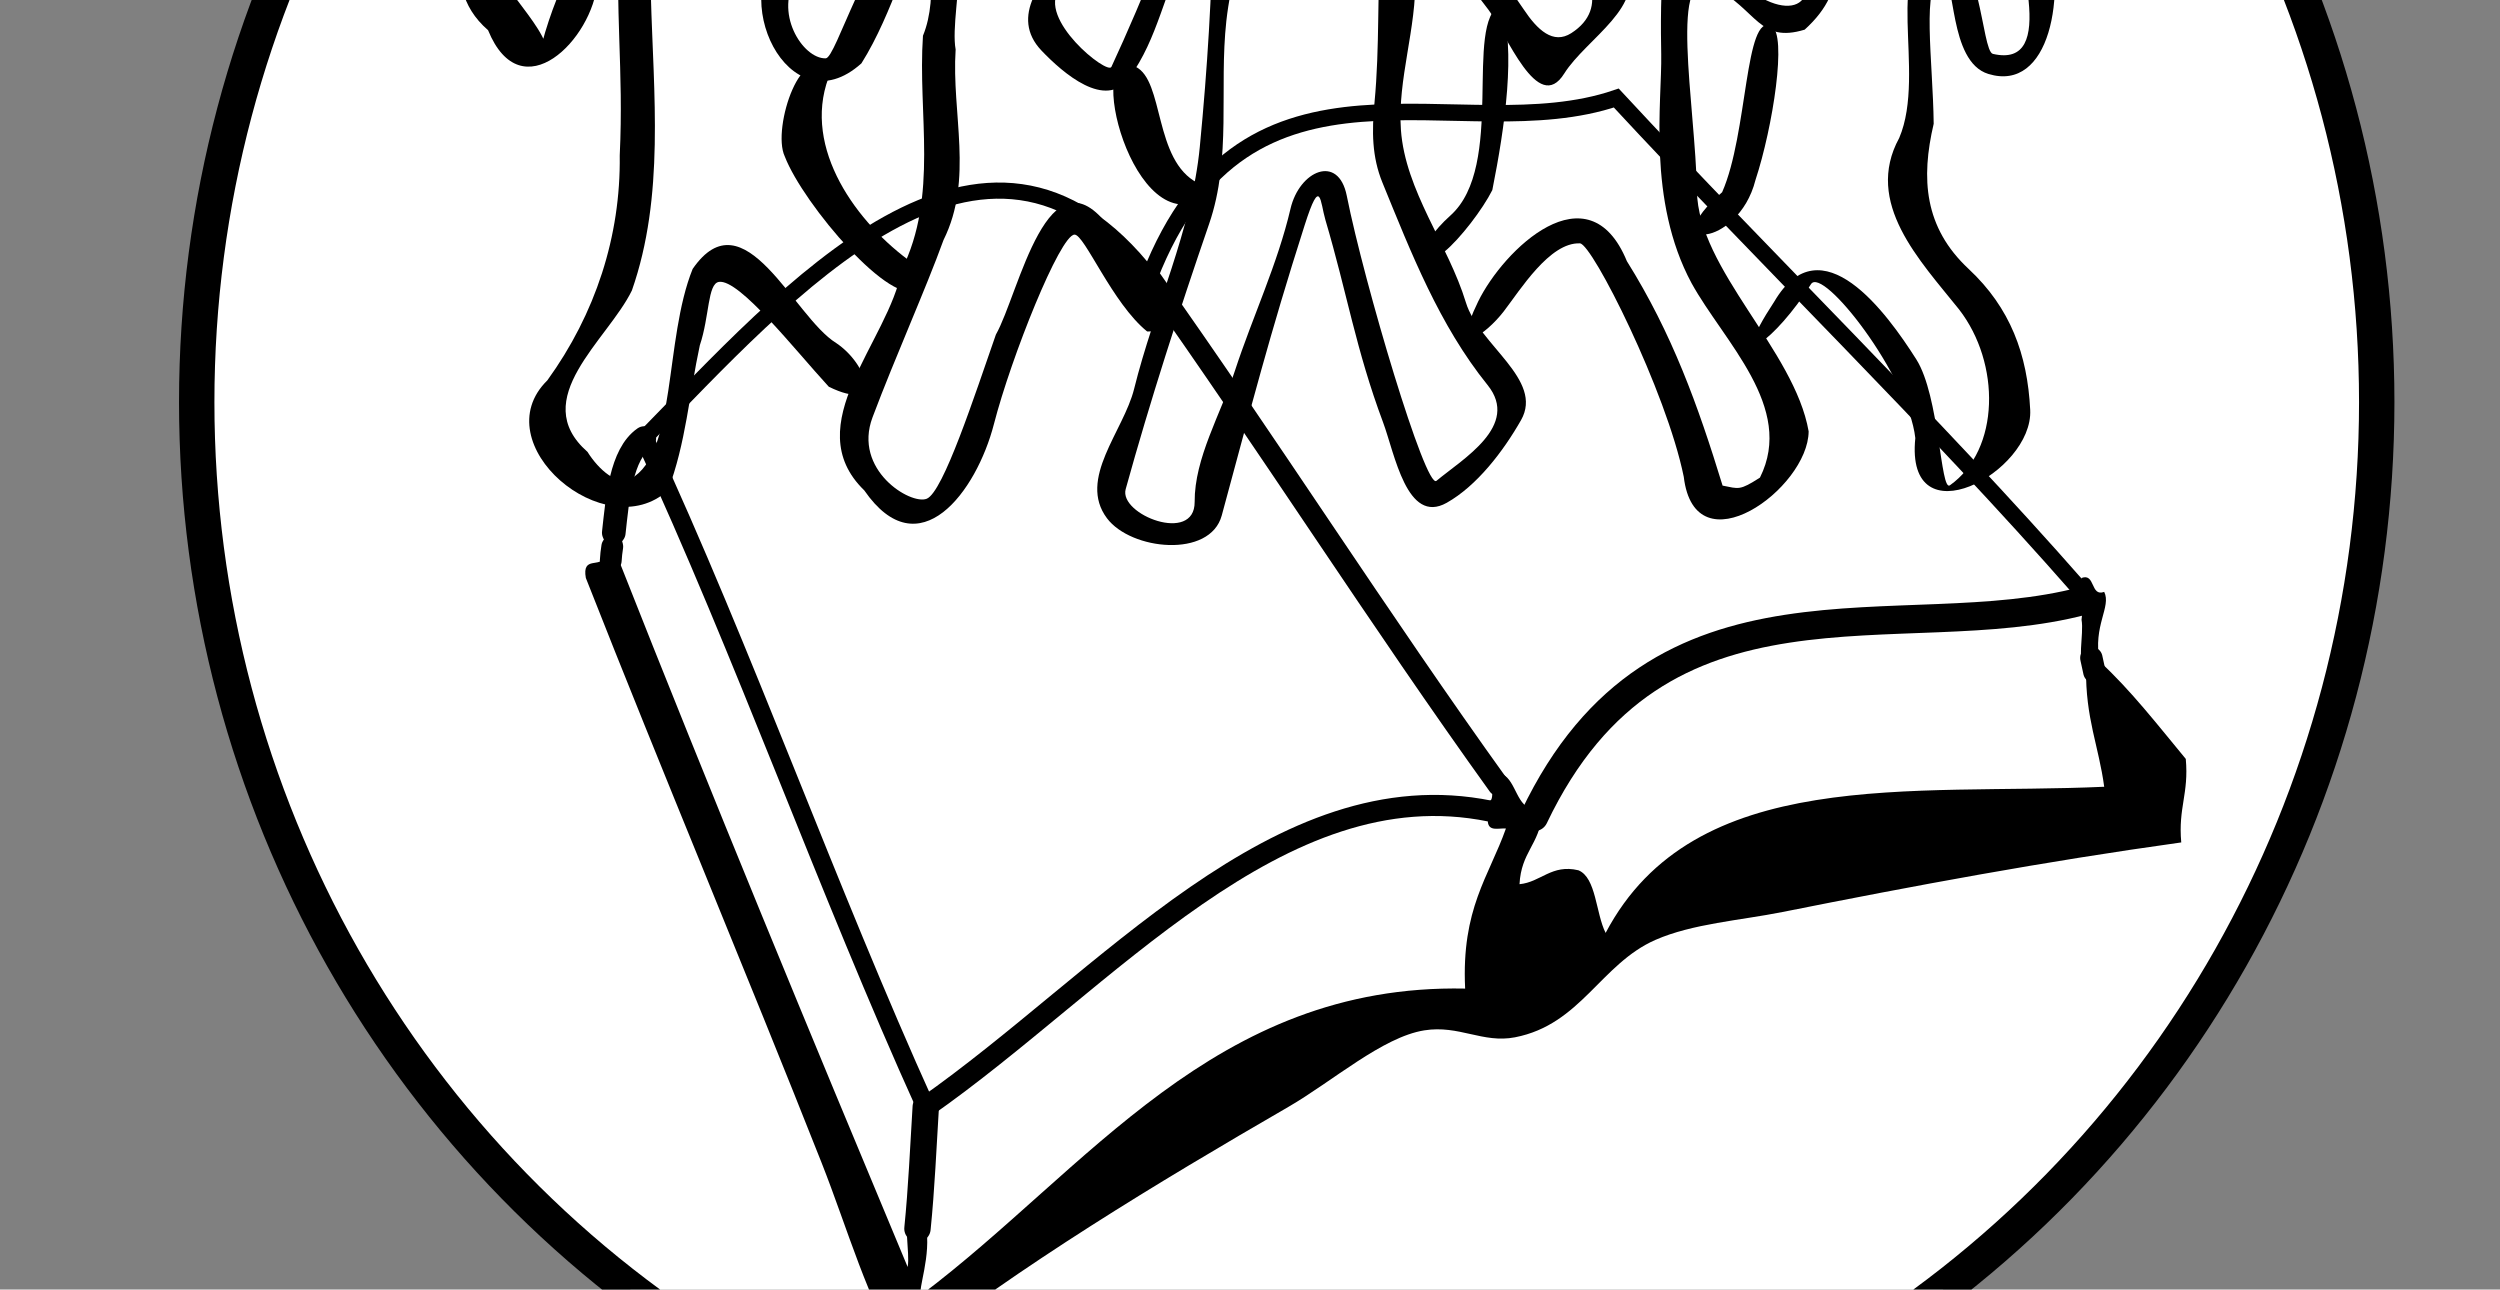
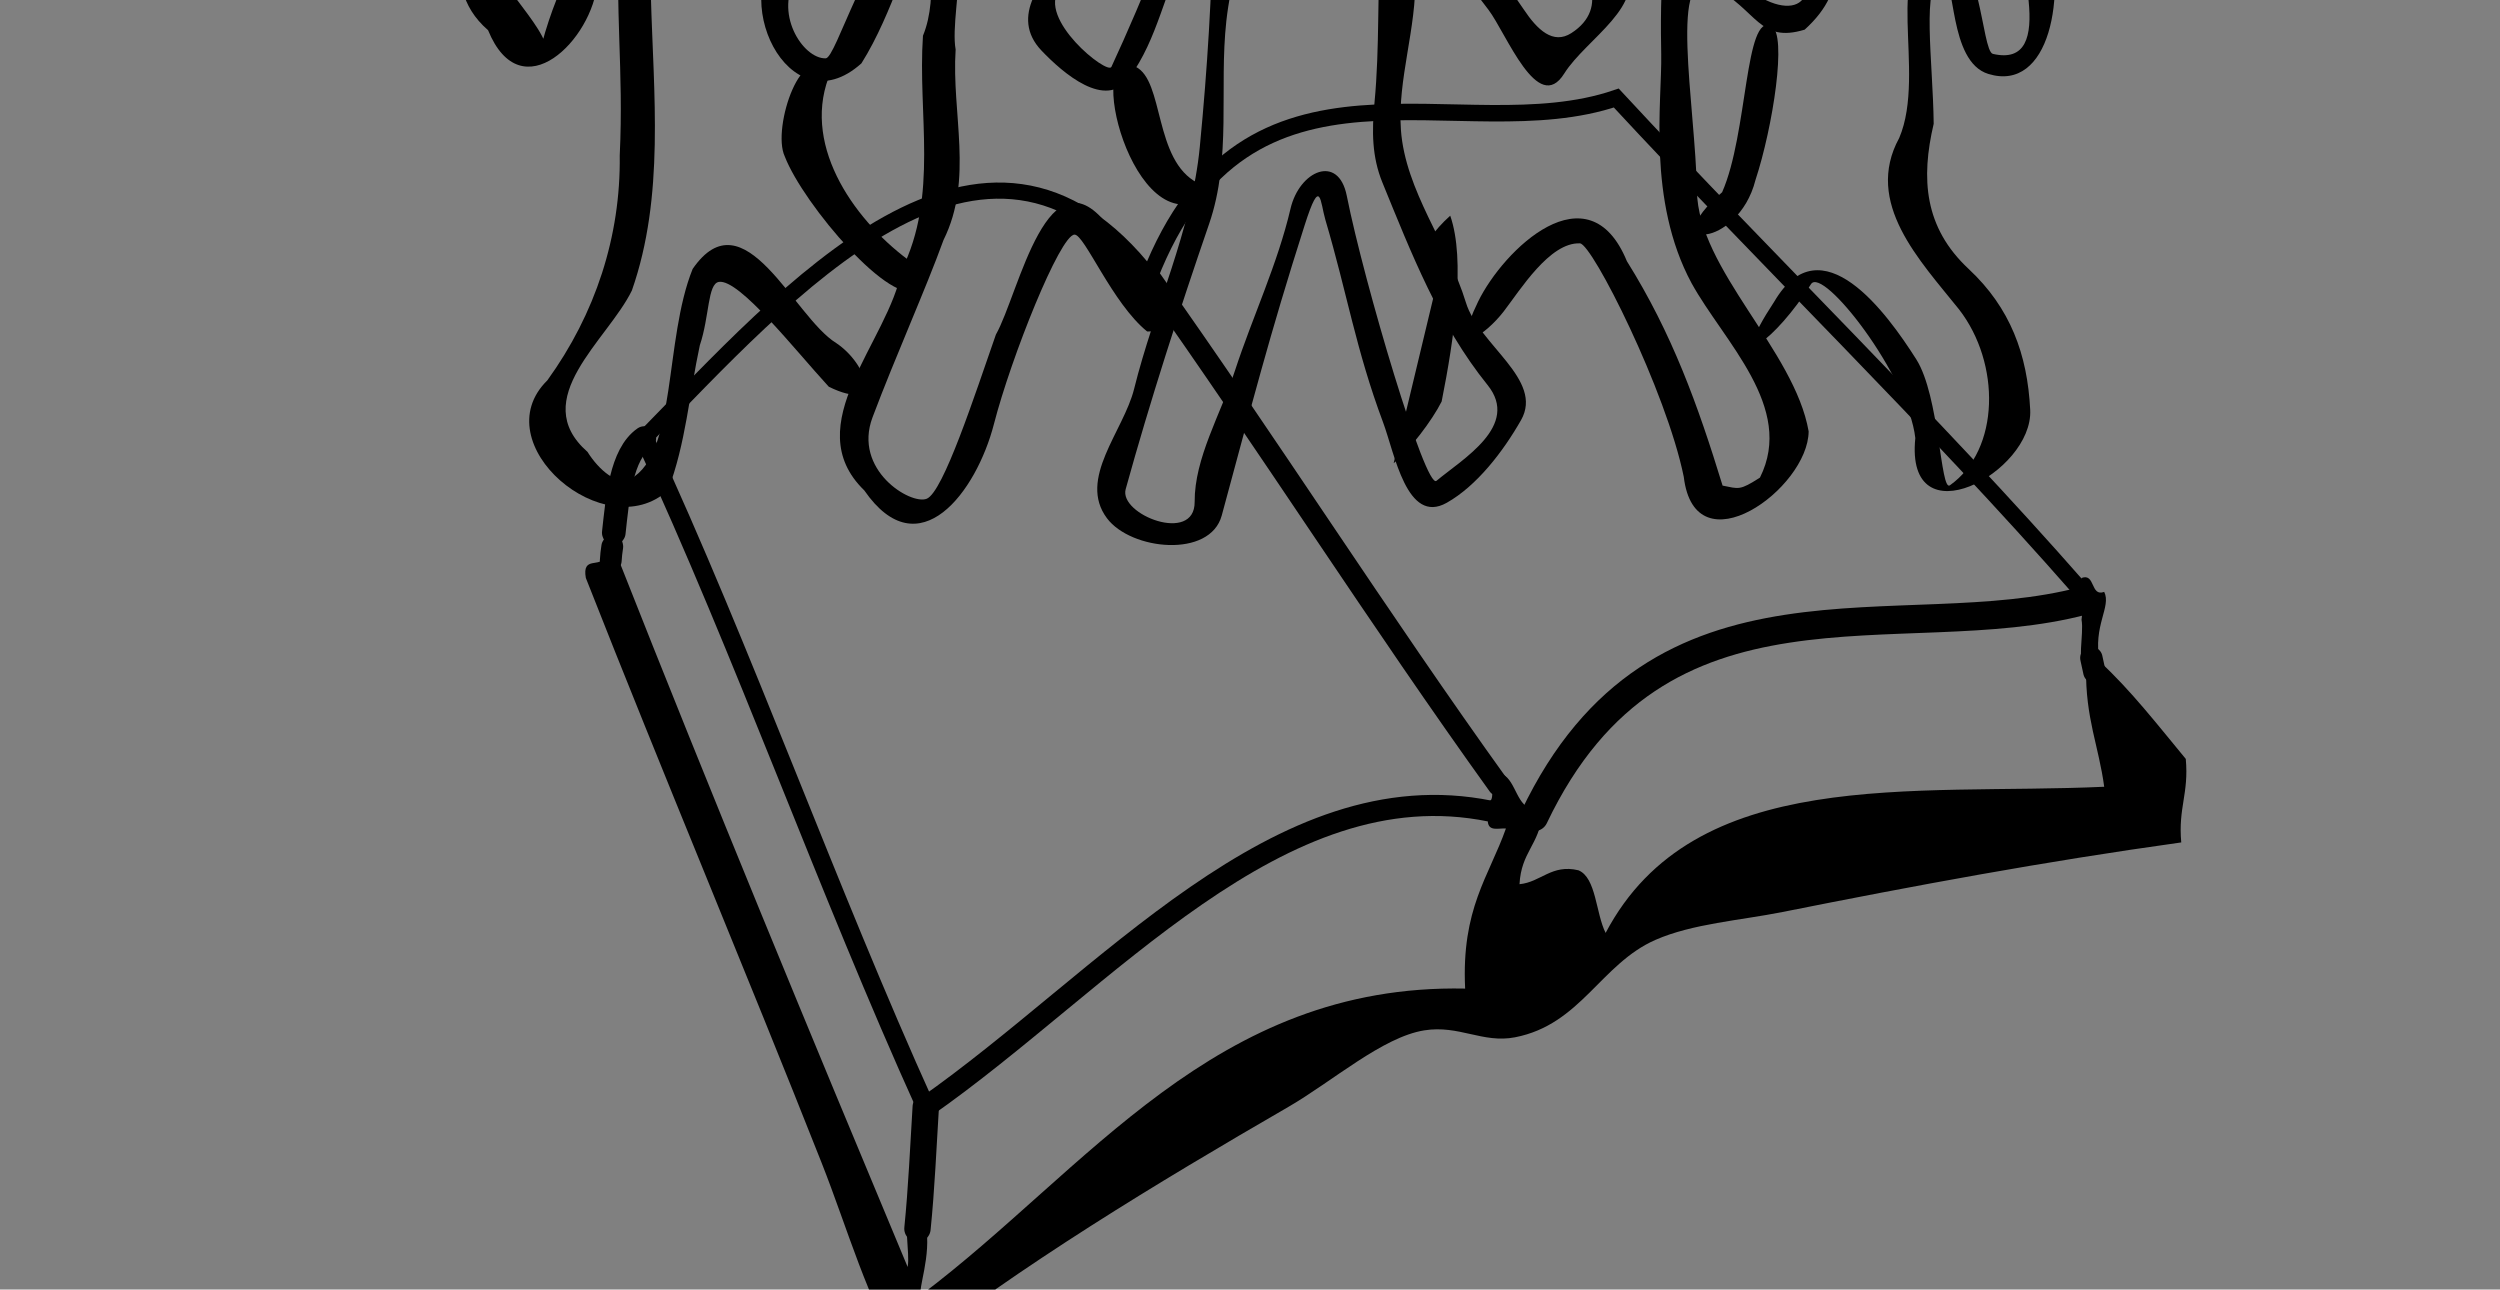
<svg xmlns="http://www.w3.org/2000/svg" xmlns:xlink="http://www.w3.org/1999/xlink" width="353.209" height="182.186">
  <rect width="100%" height="100%" fill="#808080" stroke="none" />
  <title>CLL</title>
  <defs>
    <symbol width="210mm" id="svg_66" height="297mm">
      <g id="svg_45">
        <path fill="#000000" fill-rule="nonzero" stroke-width="3pt" id="svg_65" d="m346.628,102.403c-10.463,3.334 9.929,-5.843 2.741,-1.554c-7.825,5.463 -11.576,14.954 -13.512,23.959c-2.24,12.123 0.888,24.983 11.197,32.428c5.55,3.451 12.086,3.789 18.3,2.129c1.665,-0.445 6.44,-2.438 4.879,-1.708c-13.348,6.242 -5.111,2.221 -3.554,1.345c2.087,-1.173 2.603,-1.592 4.578,-2.948c9.91,-7.438 17.256,-18.457 16.973,-31.149c-0.943,-11.739 -9.312,-20.326 -19.318,-25.525c-3.824,-1.912 -7.938,-2.976 -12.2,-3.13l8.306,-4.843c4.275,0.372 8.38,1.591 12.18,3.607c10.135,5.562 18.635,14.43 19.677,26.442c0.401,12.931 -6.808,24.248 -16.77,32.044c-11.477,8.212 -27.956,16.197 -41.354,7.957c-10.351,-7.87 -13.684,-20.935 -11.55,-33.425c1.812,-9.084 5.331,-18.573 12.801,-24.518c4.488,-3.121 9.811,-5.76 15.301,-6.242l-8.676,5.131z" />
        <path fill="#000000" fill-rule="nonzero" stroke-width="3pt" id="svg_64" d="m338.35,162.706c-7.98,2.909 -21.482,-2.792 -21.45,11.489c0.029,13.009 -9.674,25.542 -16.578,37.087c-6.496,10.864 -16.531,19.217 -23.957,29.367c-6.832,9.337 14.321,27.122 15.488,24.471c4.545,-10.32 10.142,-23.732 14.42,-35.963c2.87,-8.207 18.946,-31.932 22.586,-15.126c2.524,11.653 -1.446,24.803 -2.684,36.733c-2.196,21.159 1.639,42.949 -5.142,63.667c-8.996,27.487 -17.643,55.629 -24.918,83.264c-2.104,7.991 20.666,17.333 20.6,4.019c-0.068,-13.796 7.77,-27.498 12.017,-41.146c5.302,-17.039 12.751,-33.512 16.615,-50.906c2.656,-11.956 14.298,-17.31 16.805,-4.07c5.213,27.538 23.564,92.334 26.788,89.5c7.746,-6.809 25.077,-17.3 15.27,-30.079c-14.436,-18.811 -22.815,-41.468 -31.395,-63.526c-3.171,-8.151 -3.189,-16.135 -2.38,-25.141c1.589,-17.697 0.786,-34.462 1.798,-52.527c0.784,-13.991 10.276,-25.417 18.95,-11.048c7.188,11.908 16.419,22.594 23.813,34.292c4.103,6.491 8.808,11.113 14.215,7.474c11.757,-7.913 5.105,-21.235 -4.772,-28.907c-15.037,-11.679 -27.212,-29.244 -30.247,-48.984c-2.39,-15.549 -30.005,-10.191 -29.988,-13.939c0.019,-4.187 24.443,-8.567 32.401,0.349c9.886,11.076 10.257,27.303 19.316,39.566c8.502,11.509 22.352,18.063 29.076,30.041c7.324,13.045 -11.375,23.606 -17.882,34.548c-7.907,13.297 -17.267,-12.538 -22.628,-19.996c-9.757,-13.573 -22.49,-30.998 -21.894,-10.473c0.47,16.183 -5.341,32.263 -4.268,48.143c1.297,19.191 14.098,35.902 19.419,54.251c3.848,13.27 23.341,24.193 16.459,36.901c-5.346,9.871 -13.213,20.637 -22.199,25.955c-11.9,7.043 -15.544,-15.513 -19.006,-25.247c-8.163,-22.955 -10.718,-40.455 -17.229,-63.577c-1.574,-5.59 -1.392,-14.15 -6.182,1.61c-10.63,34.977 -15.704,56.058 -24.783,91.203c-3.484,13.484 -27.098,10.936 -34.279,0.865c-8.828,-12.38 4.981,-27.35 8.108,-40.628c5.965,-25.333 17.231,-49.919 19.614,-75.924c2.366,-25.813 3.546,-47.178 4.029,-71.689c0.103,-5.198 -5.272,3.241 -6.941,6.767c-8.035,16.973 -9.418,30.499 -18.166,43.225c-6.988,10.166 -19.786,-1.51 -26.204,-8.589c-9.616,-10.606 0.121,-23.066 8.316,-30.607c17.033,-15.674 22.567,-39.588 30.162,-60.635c4.494,-12.454 25.585,-12.466 34.214,-9.149c1.523,0.586 -3.39,2.392 -5.304,3.09z" />
        <path fill="#000000" fill-rule="nonzero" stroke-width="3pt" id="svg_63" d="m266.502,106.342c-3.737,-2.244 -18.121,3.245 -6.763,-1.054c-23.07,8.06 -25.299,49.212 2.574,53.185c27.874,3.973 39.968,-40.363 13.273,-51.564c-18.873,-15.185 16.01,-8.889 23.482,8.547c7.472,17.436 -5.115,43.372 -29.276,47.237c-24.077,3.865 -48.193,-17.097 -34.839,-39.329c4.061,-13.402 32.344,-27.711 37.714,-20.429l-6.165,3.406l0,0z" />
        <path fill="#000000" fill-rule="nonzero" stroke-width="3pt" id="svg_62" d="m282.099,156.958c8.482,6.698 39.635,-3.22 33.149,12.802c-11.61,-4.695 -36.772,-1.255 -40.145,-10.314c2.192,-1.201 4.659,-1.674 6.996,-2.488z" />
        <path fill="#000000" fill-rule="nonzero" stroke-width="3pt" id="svg_61" d="m243.648,162.509c-17.629,2.133 -28.874,49.654 -45.544,73.995c-7.398,11.32 1.484,26.139 8.412,25.941c3.119,-0.089 11.871,-34.356 27.306,-48.396c20.873,-4.325 9.272,32.889 11.499,45.609c-1.25,20.103 5.425,40.685 -3.617,59.822c-5.306,15.409 -14.432,36.748 -21.199,55.652c-5.921,16.539 11.373,27.604 16.178,25.583c4.951,-2.082 14.355,-32.565 20.661,-51.536c6.916,-12.781 15.494,-59.898 34.035,-33.501c5.733,8.162 31.38,32.796 11.151,32.521c-10.428,-8.843 -18.736,-30.559 -21.714,-30.414c-4.34,0.211 -18.885,38.399 -24.064,59.51c-5.179,21.111 -22.377,45.667 -38.717,20.796c-20.108,-20.503 7.411,-46.861 11.147,-69.163c11.083,-23.417 4.767,-48.938 6.38,-73.58c4.978,-12.61 1.221,-31.272 -0.904,-30.547c-2.638,0.9 -7.93,23.321 -17.478,39.215c-21.867,20.673 -40.765,-22.057 -22.684,-37.69c14.25,-19.321 16.956,-44.633 31.972,-63.311c1.761,-8.964 42.426,-10.945 17.18,-0.506z" />
        <path fill="#000000" fill-rule="nonzero" stroke-width="3pt" id="svg_60" d="m320.01,305.941c-21.606,15.368 -37,-48.88 -20.96,-40.869c8.633,4.312 5.358,29.395 18.61,36.527c4.691,9.903 0.741,3.615 -0.39,5.427l2.74,-1.085l0,0z" />
        <path fill="#000000" fill-rule="nonzero" stroke-width="3pt" id="svg_59" d="m289.26,217.991c-18.952,-9.369 2.844,-45.26 15.334,-22.012c-5.085,21.712 -7.338,0.031 -10.665,1.595c-6.704,13.119 7.745,26.554 -4.668,20.417z" />
-         <path fill="#000000" fill-rule="nonzero" stroke-width="3pt" id="svg_58" d="m443.514,115.576c-4.707,-2.078 -21.573,1.91 -4.552,-3.946c-24.219,7.322 -26.411,50.088 0.72,54.347c21.24,2.635 33.729,-26.543 17.995,-42.711c-17.815,-15.806 28.141,-2.666 17.707,13.532c0.097,27.66 -38.147,46.867 -58.801,26.795c-21.261,-21.772 6.472,-60.081 33.517,-54.297c6.829,3.156 -4.275,6.012 -6.584,6.278z" />
        <path fill="#000000" fill-rule="nonzero" stroke-width="3pt" id="svg_57" d="m422.374,162.028c3.23,6.58 -23.231,12.788 -25.508,7.013c-2.306,-5.848 22.312,-13.524 25.508,-7.013z" />
        <path fill="#000000" fill-rule="nonzero" stroke-width="3pt" id="svg_56" d="m498.628,206.084c11.462,20.559 14.09,34.189 0.301,47.353c-13.619,4.373 -14.168,-6.171 -27,-13.25c-14.048,-8.399 -5.592,37.096 -5.185,63.917c0.374,24.606 29.159,49.986 33.37,75.455c-0.131,18.006 -33.975,43.692 -37.302,14.261c-5.197,-26.841 -27.323,-73.121 -31.003,-73.287c-9.052,-0.409 -17.873,14.684 -22.795,21.394c-5.325,7.259 -16.274,15.527 -7.626,-3.11c7.568,-16.31 32.91,-42.154 44.431,-12.694c13.53,22.745 21.204,45.132 28.589,70.468c4.913,1.008 5.019,1.626 11.161,-2.516c10.528,-22.063 -10.781,-42.669 -20.401,-60.991c-13.369,-26.048 -8.819,-57.302 -9.088,-71.932c-0.265,-14.38 -0.628,-58.035 10.636,-38.992c15.115,25.553 32.837,29.181 32.957,17.221c0.109,-10.865 -6.959,-40.347 -23.995,-57.4c-3.462,-8.901 -31.775,-20.207 -12.682,-19.888c4.932,0.532 30.385,25.301 35.633,43.99z" />
-         <path fill="#000000" fill-rule="nonzero" stroke-width="3pt" id="svg_55" d="m391.296,323.174c-12.72,10.942 -7.717,-2.474 1.759,-11.328c16.745,-15.644 3.838,-60.377 15.136,-66.376c4.615,13.894 1.179,38.632 -2.562,58.333c-2.823,5.949 -9.631,15.326 -14.334,19.371z" />
+         <path fill="#000000" fill-rule="nonzero" stroke-width="3pt" id="svg_55" d="m391.296,323.174c-12.72,10.942 -7.717,-2.474 1.759,-11.328c4.615,13.894 1.179,38.632 -2.562,58.333c-2.823,5.949 -9.631,15.326 -14.334,19.371z" />
        <path fill="#000000" fill-rule="nonzero" stroke-width="3pt" id="svg_54" d="m519.824,139.205c-26.746,-15.69 -38.91,28.181 -12.285,36.669c22.447,2.634 23.398,0.239 27.777,-2.691c19.058,-13.397 -5.383,-39.898 -5.023,-39.898c27.779,-4.668 31.59,37.967 5.105,43.319c-16.946,9.304 -43.629,9.128 -53.103,-10.491c-12.298,-25.747 38.63,-45.545 43.586,-29.082l-3.716,1.063l-2.341,1.111l0,0z" />
        <path fill="#000000" fill-rule="nonzero" stroke-width="3pt" id="svg_53" d="m531.532,176.55c24.755,2.569 33.705,23.114 39.517,43.493c6.482,22.725 1.016,53.167 -17.245,47.304c-12.134,-3.895 -9.534,-30.85 -13.881,-30.08c-6.275,1.113 -2.652,26.125 -2.459,45.727c-3.846,17.221 -2.85,32.54 10.441,45.573c12.468,12.226 17.562,26.845 18.388,44.249c0.935,19.705 -37.474,41.266 -34.317,8.85c-2.116,-19.706 -27.716,-54.145 -31.169,-48.314c-10.375,17.524 -25.789,29.22 -10.947,5.443c13.979,-24.894 33.658,3.647 42.41,18.161c6.967,11.553 7.185,41.667 10.037,39.541c15.035,-11.204 15.188,-38.338 2.729,-55.231c-11.667,-15.34 -28.471,-33.439 -17.868,-53.826c8.441,-20.758 -5.899,-56.535 12.346,-59.579c12.025,-2.006 12.178,32.338 15.63,33.183c19.719,4.828 7.562,-31.682 3.552,-52.726c-3.568,-18.719 -36.674,-20.906 -33.512,-28.895l6.347,-2.875z" />
        <path fill="#000000" fill-rule="nonzero" stroke-width="3pt" id="svg_52" d="m484.221,300.683c-5.227,21.75 -30.468,22.332 -9.95,3.801c7.737,-18.403 6.713,-56.467 14.726,-52.211c4.791,2.55 0.413,31.859 -4.776,48.41z" />
        <path fill="#000000" fill-rule="nonzero" stroke-width="3pt" id="svg_51" d="m174.05,109.288c-18.003,16.025 -6.577,54.38 19.543,51.421c10.538,-2.55 -4.507,3.039 7.127,-3.241c20.028,-18.568 -4.786,-54.295 -29.419,-46.576c4.03,-3.455 -7.748,-1.195 8.661,-5.643c25.227,-7.098 50.908,27.118 32.239,47.673c-13.756,16.788 -46.452,18.76 -55.502,-3.882c-8.302,-18.226 6.032,-41.156 23.959,-46.781c8.558,-1.042 6.305,0.495 -6.609,7.028z" />
        <path fill="#000000" fill-rule="nonzero" stroke-width="3pt" id="svg_50" d="m203.452,157.283c8.939,-0.377 38.235,8.633 17.397,11.579c-5.39,-0.721 -37.84,-3.176 -17.397,-11.579z" />
        <path fill="#000000" fill-rule="nonzero" stroke-width="3pt" id="svg_49" d="m173.638,157.346c-7.675,17.611 -34.658,-3.3 -33.74,11.494c-8.181,22.381 -34.283,40.117 -32.016,64.629c2.802,8.865 23.015,27.294 12.39,31.212c3.379,-18.507 12.335,-38.181 23.278,-54.192c18.242,-14.152 9.375,22.808 10.741,32.342c0.782,30.823 4.19,62.872 -5.671,92.49c-7.195,15.566 -31.25,34.075 -13.268,50.676c3.43,5.748 9.03,10.708 12.894,8.47c13.811,-7.997 9.979,-43.697 18.519,-65.901c15.438,-23.531 30.192,15.07 42.865,23.253c9.449,6.643 14.106,22.111 -2.19,13.734c-10.086,-11.516 -26.748,-33.913 -32.829,-32.918c-3.401,0.556 -2.796,10.839 -5.702,19.904c-3.128,15.187 -4.178,30.888 -9.531,45.551c-18.62,17.895 -55.208,-14.711 -36.027,-34.526c14.379,-20.888 21.956,-45.278 21.634,-70.616c1.242,-27.459 -1.604,-44.998 0.091,-72.449c18.441,-8.527 -9.93,9.275 -6.764,18.177c-1.377,17.728 -22.711,40.514 -32.656,14.934c-16.533,-15.039 -5.089,-38.206 5.936,-52.846c13.424,-15.427 19.446,-51.451 46.969,-42.558c4.322,2.964 11.551,0.636 15.077,-0.863z" />
        <path fill="#000000" fill-rule="nonzero" stroke-width="3pt" id="svg_48" d="m234.04,334.787c-7.323,6.667 -34.193,-26.398 -39.752,-41.539c-4.056,-8.991 5.763,-38.724 13.045,-24.671c-7.785,22.217 8.46,45.718 25.297,58.266c2.085,1.554 3.184,6.329 1.41,7.944z" />
        <path fill="#000000" fill-rule="nonzero" stroke-width="3pt" id="svg_47" d="m196.478,227.339c-7.449,-9.568 2.264,-41.523 14.316,-26.616c-4.807,9.981 0.732,26.947 -14.316,26.616z" />
        <path fill="#000000" fill-rule="nonzero" stroke-width="3pt" id="svg_46" d="m494.522,174.968c3.23,6.58 -12.686,11.768 -14.963,5.992c-2.306,-5.848 11.766,-12.504 14.963,-5.992z" />
      </g>
    </symbol>
  </defs>
  <g>
    <title>Layer 1</title>
-     <ellipse id="svg_21" ry="157" rx="154" cy="56.815" cx="181.793" stroke-width="5" stroke="#000000" fill="#ffffff" />
    <g id="svg_1">
      <path id="svg_3" fill-rule="evenodd" d="m294.087,81.656c1.971,-0.733 1.231,2.699 3.202,1.967c1.05,2.105 -1.633,4.774 -0.64,9.833l-1.174,-0.492l-0.747,1.475c-1.431,-0.424 -0.259,-4.846 -0.64,-6.884l0.284,-2.677l-1.565,-1.256c0,-0.327 0,-0.656 0,-0.983l0.961,0.492l0.32,-1.475z" clip-rule="evenodd" />
      <path id="svg_4" fill-rule="evenodd" d="m295.901,94.931l0.747,-1.475c4.399,4.061 8.224,9.004 12.167,13.767c0.446,4.946 -1.086,6.853 -0.64,11.799c-19.627,2.735 -37.575,6.087 -56.351,9.833c-5.912,1.179 -12.719,1.646 -17.93,3.933c-7.744,3.399 -10.546,11.958 -19.851,13.767c-4.546,0.882 -7.913,-1.765 -12.807,-0.983c-5.92,0.945 -12.991,7.216 -19.211,10.816c-18.511,10.714 -37.844,22.386 -54.43,35.399c-4.98,-7.844 -7.836,-18.196 -11.527,-27.533c-10.689,-27.046 -22.421,-54.931 -33.298,-82.596c-0.573,-3.174 2.088,-1.382 2.562,-2.95l0.961,0.492l0.961,-0.492c13.364,33.888 27.131,67.157 40.983,100.296c0.381,-2.037 -0.792,-6.459 0.64,-6.883l0.747,1.475l1.174,-0.492c0.85,4.311 -1.21,9.21 -0.64,9.833c23.495,-17.676 41.371,-43.982 76.843,-43.266c-0.543,-11.321 3.36,-15.817 5.763,-22.616c-1.014,-0.082 -2.442,0.473 -2.561,-0.983l0.32,-1.474l-0.32,-1.475c0.545,0.181 0.604,-0.384 0.64,-0.983l0.868,-1.194l-0.228,-1.756c2.475,0.133 2.525,3.989 4.482,4.917l0.777,1.334l1.143,-0.35c-0.428,4.259 -2.963,5.282 -3.202,9.832c3.016,-0.284 4.534,-2.871 8.324,-1.966c2.525,1.039 2.441,6.085 3.843,8.849c12.506,-23.733 43.281,-19.414 70.44,-20.649c-0.761,-5.715 -2.66,-9.681 -2.562,-16.716l1.173,0.492z" clip-rule="evenodd" />
      <path id="svg_5" fill-rule="evenodd" d="m86.503,77.232l-1.174,0.492c0.053,-1.557 -0.308,-3.751 0.64,-3.934l0.747,1.475l1.174,-0.492c-0.053,1.557 0.308,3.75 -0.64,3.934l-0.747,-1.475z" clip-rule="evenodd" />
      <g id="svg_6">
        <path id="svg_7" stroke-width="3.162" stroke-linecap="round" stroke="#000000" fill-rule="evenodd" fill="none" d="m295.475,92.965c0.142,0.656 0.284,1.311 0.427,1.967" clip-rule="evenodd" />
        <path id="svg_8" stroke-width="3.082" stroke-linecap="round" stroke="#000000" fill-rule="evenodd" fill="none" d="m86.29,79.199c0.026,-0.656 0.118,-1.311 0.213,-1.967" clip-rule="evenodd" />
        <path id="svg_9" stroke-width="3.339" stroke-linecap="round" stroke="#000000" fill-rule="evenodd" fill="none" d="m86.717,75.265c0.541,-4.855 1.015,-11.08 4.311,-13.374" clip-rule="evenodd" />
        <path id="svg_10" stroke-width="2.281" stroke-linecap="round" stroke="#000000" fill-rule="evenodd" fill="none" d="m91.029,61.893c20.032,-20.412 48.068,-52.835 71.373,-22.729" clip-rule="evenodd" />
        <path id="svg_11" stroke-width="2.328" stroke-linecap="round" stroke="#000000" fill-rule="evenodd" fill="none" d="m162.402,39.164c13.791,-35.36 43.931,-17.812 65.949,-25.315c21.653,23.369 44.251,45.141 65.417,69.284" clip-rule="evenodd" />
        <path id="svg_12" stroke-width="3.99" stroke-linecap="round" stroke="#000000" fill-rule="evenodd" fill="none" d="m216.741,115.44c17.651,-37.05 51.82,-23.714 77.631,-30.56" clip-rule="evenodd" />
        <path id="svg_13" stroke-width="3.038" stroke-linecap="round" stroke="#000000" fill-rule="evenodd" fill="none" d="m162.402,39.164c16.685,23.495 32.548,48.475 49.308,71.781" clip-rule="evenodd" />
        <path id="svg_14" stroke-width="2.616" stroke-linecap="round" stroke="#000000" fill-rule="evenodd" fill="none" d="m91.029,61.893c14.101,30.416 25.83,63.736 39.766,94.495" clip-rule="evenodd" />
        <path id="svg_15" stroke-width="2.981" stroke-linecap="round" stroke="#000000" fill-rule="evenodd" fill="none" d="m130.796,156.386c25.481,-17.824 49.903,-47.87 79.725,-41.789" clip-rule="evenodd" />
        <path id="svg_16" stroke-width="3.728" stroke-linecap="round" stroke="#000000" fill-rule="evenodd" fill="none" d="m130.796,156.386c-0.356,5.739 -0.596,11.499 -1.174,17.208" clip-rule="evenodd" />
      </g>
    </g>
    <use x="109.946" y="-182.172" transform="matrix(0.473, 0, 0, 0.45, -33.026, -27.88)" xlink:href="#svg_66" id="svg_67" />
  </g>
</svg>